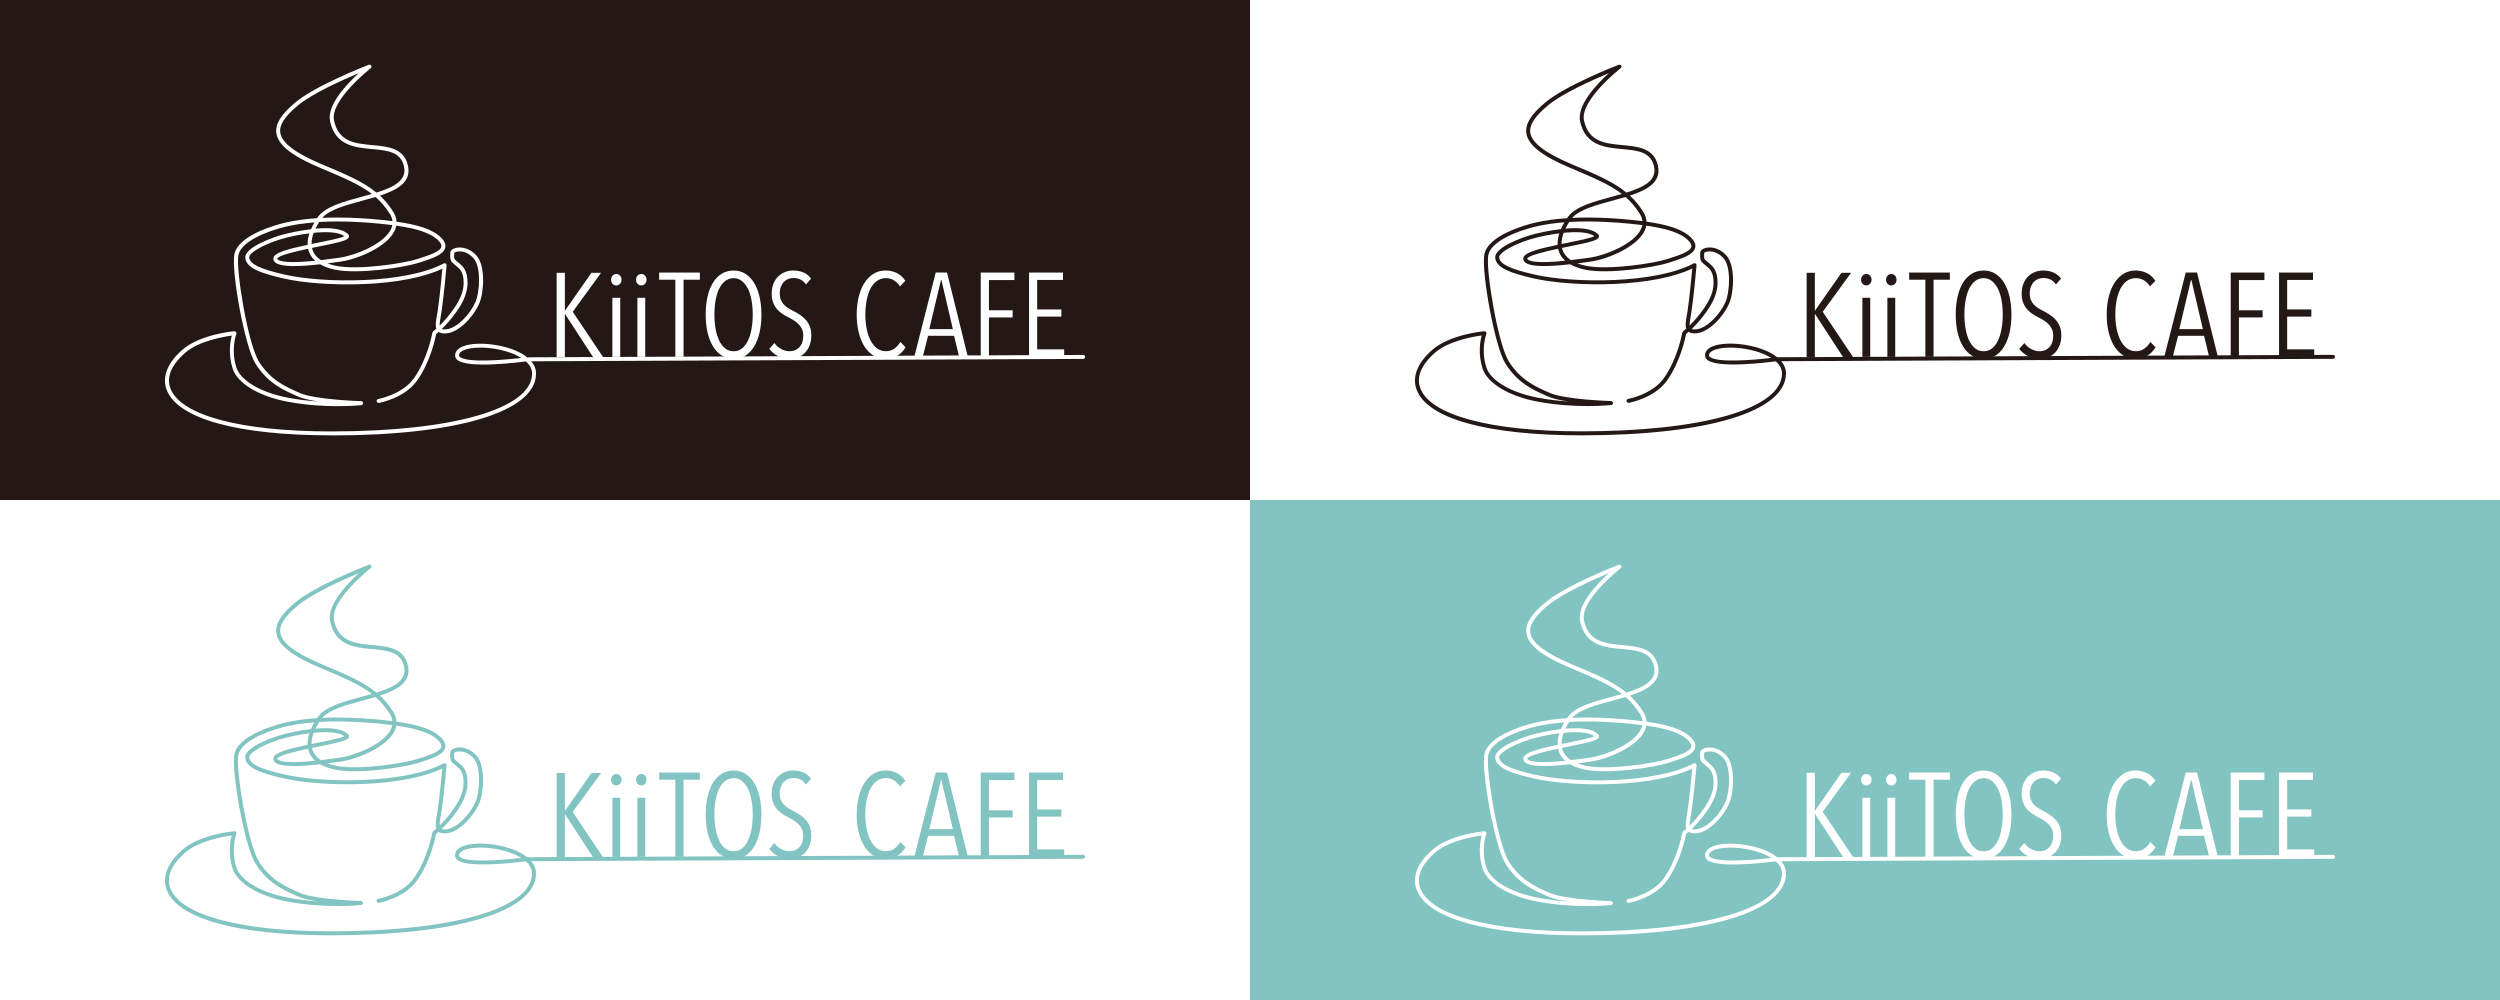
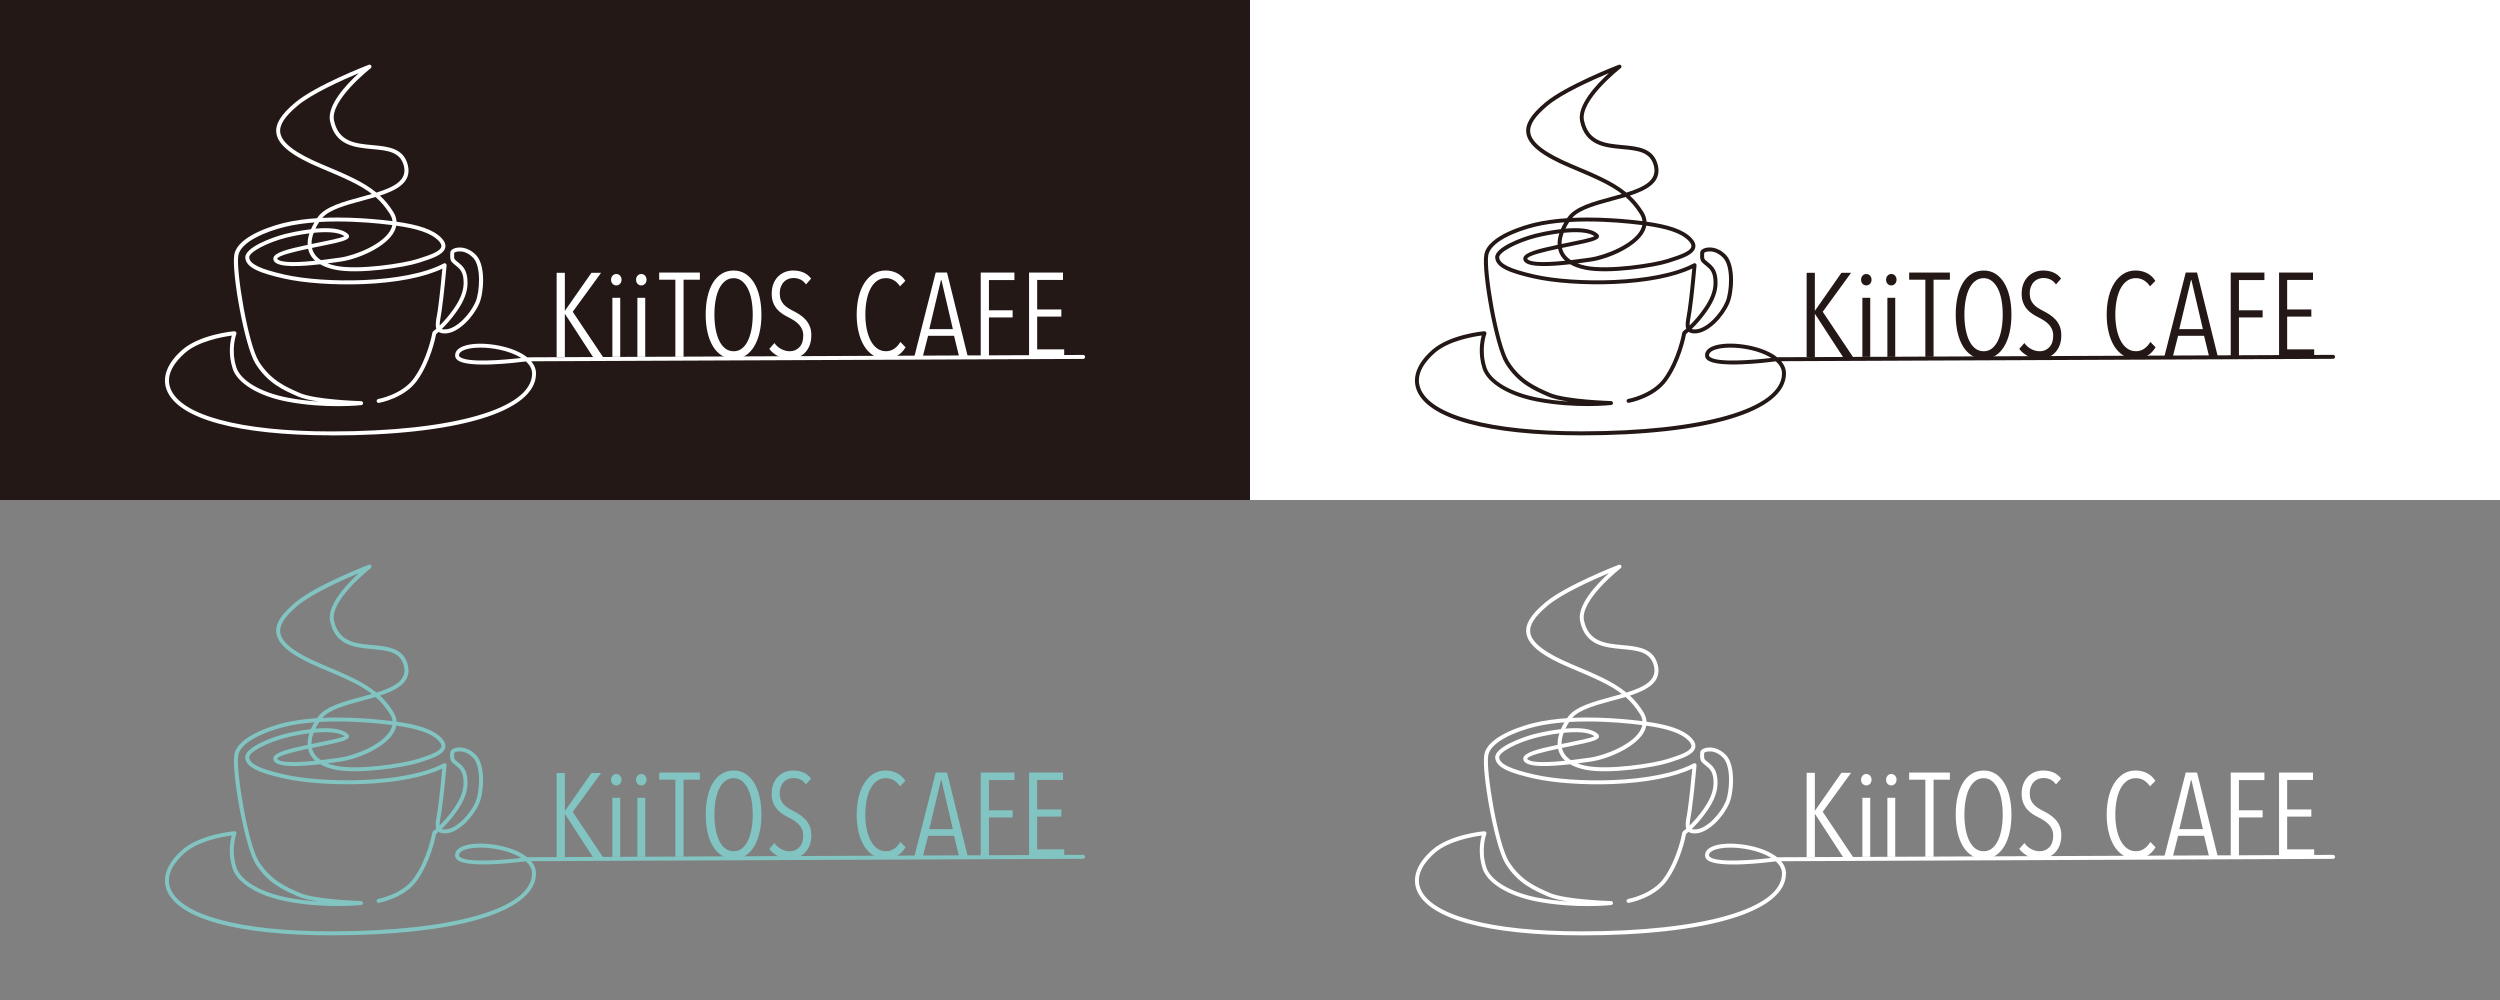
<svg xmlns="http://www.w3.org/2000/svg" id="_レイヤー_1" data-name="レイヤー 1" viewBox="0 0 1200 480">
  <rect x="0" y="0" width="1200" height="480" fill="#808080" stroke="none" />
  <defs>
    <style>
      .cls-1 {
        fill: #fff;
      }

      .cls-1, .cls-2, .cls-3 {
        stroke-width: 0px;
      }

      .cls-2 {
        fill: #231815;
      }

      .cls-3 {
        fill: #81c4c1;
      }
    </style>
  </defs>
  <rect class="cls-1" x="600" width="600" height="240" />
  <rect class="cls-2" width="600" height="240" />
  <g>
    <path class="cls-1" d="M158.94,208.96c-44.98,0-73.77-7.99-78.97-21.92-2.29-6.12.42-12.94,7.61-19.18,8.44-7.33,24.18-8.82,24.84-8.87.31-.03.7.13.89.4.2.27.24.66.12.97-.02.07-2.78,7.33.02,16.01,2.04,6.31,11.64,11.98,24.47,14.47,5.21,1.01,10.3,1.58,14.91,1.89-3.85-.58-7.38-1.35-9.69-2.36-7.18-3.14-14.6-6.39-20.54-15.85-5.19-8.28-11.58-44.09-10.13-52.29,1.67-9.44,20.36-14.39,24.1-15.28,4.91-1.18,10.26-1.86,15.62-2.21.18-.26.37-.52.56-.78,3.58-4.84,12.26-7.18,20.65-9.45,1.73-.47,3.44-.93,5.1-1.41-5.91-4.56-13.55-7.78-24.28-12.3l-.59-.25c-13.45-5.66-20.11-10.91-20.96-16.53-.67-4.42,2.11-8.98,9.01-14.78,9.79-8.24,34.27-17.74,35.31-18.14.45-.17.97,0,1.2.42.23.41.1.96-.27,1.25-.19.15-19.69,15.46-17.59,25.1,2.24,10.29,10.16,11.02,18.55,11.8,7.35.68,14.95,1.38,16.9,9.7,1.86,7.91-4.84,11.74-13.41,14.54,2.37,2.19,4.46,4.7,6.36,7.72.99,1.58,1.53,3.18,1.61,4.79,10.08,1.42,17.6,3.6,21.69,7.96,1.48,1.58,2.04,3.12,1.66,4.59-.87,3.36-6.41,5.14-11.3,6.71l-1.47.48c-6.49,2.14-28.97,5.67-40.17,3.27-2.81-.6-5.18-1.46-7.09-2.57-10.03,1.14-19.43,1.5-21.84-1.15-.78-.85-.67-1.67-.53-2.09.8-2.43,6.67-4.06,16.39-6.09-.08-1.73.2-3.59.82-5.52-4.1.52-8.08,1.32-10.97,2.05-9.22,2.3-18.09,7.02-17.91,9.52.22,3.14,5.13,5.52,16.94,8.22,18.96,4.33,58.16,4.41,76.42-5.33.31-.17.68-.15.97.05.29.19.45.53.42.88-.01.15-1.3,14.6-2.4,21.95-.12.83-.26,1.62-.39,2.38-.31,1.77-.59,3.38-.52,4.52,1.88-1.85,4.4-4.6,6.87-8.19,3.11-4.51,4.57-8.37,4.62-12.13.06-5.37-1.8-6.87-3.77-8.46-.61-.5-1.25-1.01-1.84-1.63-.94-1-.87-2.54-.82-3.78.01-.28.02-.54.02-.77-.02-.79.63-1.52,1.77-1.99,2.03-.84,6.56-1.1,10.67,3.22,4.61,4.85,3.73,17.87,1.5,23.08-2.81,6.56-9.82,13.92-15.79,14.42-1.63.14-2.87-.09-3.72-.7-.56.49-.98.83-1.22,1.03-.39,2.04-2.77,13.44-9.16,22.36-6.02,8.41-17.79,10.59-18.28,10.68-.52.09-1.01-.25-1.1-.77-.09-.52.25-1.01.77-1.1.11-.02,11.5-2.14,17.07-9.91,6.64-9.27,8.86-21.75,8.89-21.88.04-.24.25-.58.45-.72.01,0,.56-.42,1.45-1.22-.56-1.57-.18-3.75.28-6.37.13-.74.27-1.52.39-2.33.87-5.8,1.86-16.08,2.23-20.13-8.7,4.15-22.01,6.76-37.79,7.4-13.95.57-28.66-.46-38.39-2.68-11.12-2.54-18.08-5.09-18.41-9.94-.35-4.95,12.89-9.88,19.35-11.5,1.13-.28,6.32-1.53,12.18-2.21.46-1.07,1.02-2.16,1.67-3.26-4.78.37-9.51,1.01-13.88,2.06-9.75,2.34-21.53,7.35-22.66,13.76-1.24,7.02,4.61,42.56,9.87,50.95,5.62,8.97,12.77,12.09,19.69,15.12,7.39,3.23,29.15,3.89,29.37,3.9.5.01.93.42.95.92.02.5-.38.94-.88.99-.16.02-17.18,1.88-35.79-1.73-13.5-2.61-23.68-8.8-25.92-15.75-2.3-7.12-1.16-13.24-.43-15.9-4,.53-15.81,2.54-22.39,8.25-4.63,4.02-9.62,10.25-7.08,17.07,4.84,12.95,33.69,20.68,77.19,20.68,58.34,0,96.19-10.86,96.42-27.66.03-2.46-1.3-4.43-2.96-5.94-4.75.62-28.17,3.43-32.95-.74-.68-.59-1.04-1.33-1.04-2.14,0-1.06.44-2.58,2.53-3.77,6.06-3.46,21.32-1.89,29.71,3.05.87.51,1.66,1.06,2.36,1.63l266.85-1.15h0c.52,0,.95.42.95.95,0,.53-.42.95-.95.96l-264.91,1.14c1.54,1.84,2.33,3.88,2.3,6.05-.25,18.22-37.92,29.54-98.32,29.54ZM230.58,166.85c-3.67,0-6.82.54-8.69,1.6-1.57.9-1.57,1.82-1.57,2.12,0,.17.04.41.38.71,3.35,2.93,20.59,1.58,29.5.53-.17-.11-.35-.22-.52-.32-5.27-3.11-12.91-4.64-19.1-4.64ZM212.01,157.93c.48.18,1.18.24,2.09.16,5.21-.43,11.66-7.34,14.19-13.27,1.95-4.56,2.83-16.85-1.13-21.02-2.84-2.99-5.64-3.23-7.07-3.11-1.2.1-1.88.49-2.08.68,0,.22,0,.47-.02.74-.04.83-.09,1.98.31,2.4.49.53,1.05.98,1.64,1.45,2.13,1.72,4.55,3.67,4.48,9.97-.05,4.16-1.62,8.35-4.95,13.19-2.73,3.96-5.47,6.92-7.45,8.82ZM157.17,126.42c1.18.45,2.5.83,3.95,1.14,10.71,2.29,33.02-1.19,39.18-3.22l1.48-.48c3.98-1.28,9.44-3.03,10.04-5.37.21-.79-.2-1.74-1.2-2.81-3.72-3.97-10.82-6.01-20.42-7.36-.14.81-.4,1.62-.78,2.43-3.54,7.65-17.47,13.6-25.74,14.78l-.82.12c-1.86.27-3.77.53-5.69.78ZM147.89,119.41c-6.55,1.39-14.67,3.34-14.83,4.8,0,.01.03.09.13.2,1.05,1.15,5.22,2.06,18.09.75-1.36-1.21-2.35-2.63-2.96-4.25-.18-.48-.33-.99-.44-1.51ZM149.75,119.02c.09.42.21.83.36,1.22.7,1.84,2.01,3.38,3.94,4.62,2.54-.29,5.38-.66,8.54-1.12l.82-.12c6.9-.99,20.91-6.4,24.28-13.69.29-.63.5-1.26.62-1.89-1.93-.25-3.96-.47-6.08-.68-6.9-.69-17.92-1.45-28.99-.81-.71,1.08-1.32,2.14-1.83,3.19,6.25-.54,12.77-.23,15.68,2.68.39.39.53.89.38,1.37-.48,1.6-4.2,2.48-14.71,4.6-.89.18-1.91.38-3.01.61ZM150.56,111.75c-.7,1.9-1.05,3.71-1.02,5.37.92-.19,1.87-.38,2.84-.58,5.03-1.01,11.16-2.25,12.92-3.14-2.71-2.1-8.67-2.25-14.74-1.65ZM162.01,104.42c7.97,0,15.31.55,20.41,1.06,2.07.21,4.06.43,5.97.67-.12-1.17-.55-2.34-1.29-3.52-2.02-3.21-4.26-5.82-6.83-8.08-2.08.63-4.24,1.21-6.38,1.79-7.76,2.1-15.78,4.26-19.21,8.24,2.47-.12,4.93-.16,7.34-.16ZM172.27,35.07c-7.94,3.34-22.57,9.9-29.37,15.62-6.34,5.33-8.92,9.35-8.36,13.04.73,4.83,7.21,9.75,19.81,15.06l.59.25c11.19,4.71,19.39,8.16,25.73,13.4,8.43-2.61,14.82-5.88,13.23-12.64-1.64-6.99-7.94-7.57-15.23-8.24-8.3-.76-17.7-1.63-20.23-13.29-1.67-7.69,7.86-17.77,13.81-23.2Z" />
    <g>
      <path class="cls-1" d="M284.68,171.42l-13.49-20.74h-.06v20.74h-3.94v-40.46h3.94v18.17h.06l12.69-18.17h4.63l-13.6,18.69,14.57,21.77h-4.8Z" />
      <path class="cls-1" d="M298.34,134.26c0,.8-.25,1.46-.74,1.97s-1.09.77-1.77.77c-.72,0-1.32-.26-1.8-.77-.48-.51-.71-1.17-.71-1.97s.24-1.41.71-1.94c.48-.53,1.08-.8,1.8-.8s1.32.27,1.8.8c.48.53.72,1.18.72,1.94ZM293.94,171.29v-28.34h3.77v28.34h-3.77Z" />
      <path class="cls-1" d="M310.34,134.26c0,.8-.25,1.46-.74,1.97-.5.51-1.09.77-1.77.77-.73,0-1.32-.26-1.8-.77-.48-.51-.72-1.17-.72-1.97s.24-1.41.72-1.94c.48-.53,1.07-.8,1.8-.8s1.32.27,1.8.8c.48.53.71,1.18.71,1.94ZM305.94,171.29v-28.34h3.77v28.34h-3.77Z" />
      <path class="cls-1" d="M328.11,134.26v37.03h-3.94v-37.03h-7.77v-3.43h19.54v3.43h-7.83Z" />
      <path class="cls-1" d="M365.49,151c0,3.16-.31,6.05-.92,8.66-.61,2.61-1.48,4.85-2.63,6.72-1.14,1.87-2.53,3.31-4.17,4.34s-3.5,1.54-5.6,1.54-3.97-.51-5.63-1.54-3.07-2.48-4.23-4.34c-1.16-1.87-2.05-4.1-2.66-6.72-.61-2.61-.92-5.49-.92-8.66s.3-5.99.89-8.6,1.46-4.84,2.6-6.69c1.14-1.85,2.54-3.29,4.2-4.31s3.57-1.54,5.74-1.54,3.96.51,5.6,1.54,3.03,2.47,4.17,4.31c1.14,1.85,2.02,4.08,2.63,6.69s.92,5.48.92,8.6ZM361.31,151c0-2.44-.19-4.72-.57-6.86-.38-2.13-.96-3.98-1.74-5.54-.78-1.56-1.74-2.8-2.89-3.71-1.14-.91-2.46-1.37-3.94-1.37-1.56,0-2.93.46-4.09,1.37-1.16.91-2.12,2.15-2.89,3.71-.76,1.56-1.33,3.41-1.71,5.54-.38,2.13-.57,4.42-.57,6.86s.19,4.72.57,6.86.95,4,1.71,5.6c.76,1.6,1.72,2.86,2.89,3.77,1.16.91,2.52,1.37,4.09,1.37s2.86-.46,4-1.37c1.14-.91,2.1-2.17,2.86-3.77.76-1.6,1.33-3.47,1.71-5.6.38-2.13.57-4.42.57-6.86Z" />
      <path class="cls-1" d="M389.43,160.95c0,1.79-.27,3.38-.8,4.77-.53,1.39-1.27,2.57-2.2,3.54s-2.03,1.71-3.28,2.23c-1.26.51-2.59.77-4,.77-2.06,0-3.95-.44-5.68-1.31-1.73-.88-3.14-2.04-4.2-3.49l2.46-2.8c.88,1.26,1.98,2.23,3.31,2.91s2.69,1.03,4.06,1.03c1.83,0,3.36-.65,4.6-1.94,1.24-1.29,1.86-3.14,1.86-5.54,0-1.14-.19-2.15-.57-3.03s-.9-1.66-1.54-2.34c-.65-.69-1.38-1.29-2.2-1.83-.82-.53-1.69-1.03-2.6-1.49-1.11-.53-2.15-1.13-3.14-1.8-.99-.67-1.86-1.44-2.6-2.31-.74-.88-1.34-1.91-1.8-3.11s-.69-2.6-.69-4.2c0-1.87.29-3.49.86-4.89.57-1.39,1.34-2.55,2.31-3.49.97-.93,2.07-1.63,3.29-2.09,1.22-.46,2.5-.69,3.83-.69,1.83,0,3.48.31,4.94.94,1.47.63,2.69,1.61,3.68,2.94l-2.46,2.8c-.76-1.1-1.66-1.89-2.69-2.37-1.03-.48-2.15-.71-3.37-.71-.8,0-1.59.14-2.37.43-.78.29-1.48.73-2.09,1.34-.61.61-1.11,1.39-1.49,2.34-.38.95-.57,2.08-.57,3.37,0,1.14.17,2.13.51,2.97.34.84.81,1.58,1.4,2.23.59.65,1.28,1.22,2.06,1.71.78.5,1.59.95,2.43,1.37,1.07.53,2.12,1.14,3.17,1.83,1.05.69,1.99,1.49,2.83,2.4.84.91,1.5,1.98,2,3.2.5,1.22.74,2.65.74,4.29Z" />
      <path class="cls-1" d="M430.63,170.83c-1.64.95-3.49,1.43-5.54,1.43-2.21,0-4.17-.54-5.89-1.63-1.71-1.09-3.16-2.57-4.34-4.46s-2.09-4.12-2.71-6.72c-.63-2.59-.94-5.39-.94-8.4s.31-5.87.94-8.46c.63-2.59,1.54-4.83,2.74-6.72,1.2-1.89,2.66-3.36,4.37-4.43,1.71-1.07,3.66-1.6,5.83-1.6,1.9,0,3.69.4,5.34,1.2,1.66.8,3.04,2.06,4.14,3.77l-2.57,2.63c-.88-1.33-1.9-2.32-3.06-2.97-1.16-.65-2.39-.97-3.68-.97-1.68,0-3.14.46-4.37,1.37-1.24.91-2.27,2.17-3.09,3.77-.82,1.6-1.43,3.47-1.83,5.6-.4,2.13-.6,4.4-.6,6.8s.21,4.66.63,6.77c.42,2.11,1.04,3.97,1.86,5.57.82,1.6,1.85,2.87,3.09,3.8,1.24.93,2.69,1.4,4.37,1.4,1.45,0,2.76-.41,3.94-1.23,1.18-.82,2.15-1.89,2.91-3.23l2.52,2.57c-1.07,1.79-2.42,3.16-4.06,4.11Z" />
      <path class="cls-1" d="M460.4,171.29l-2.46-10.12h-12.46l-2.57,10.12h-4.06l10.29-40.46h5.43l10,40.46h-4.17ZM451.89,134.43h-.23l-5.6,23.54h11.32l-5.49-23.54Z" />
      <path class="cls-1" d="M474.69,134.43v14.51h11.37v3.43h-11.37v18.92h-3.94v-40.46h16.17v3.6h-12.23Z" />
      <path class="cls-1" d="M493.95,171.29v-40.46h16.29v3.54h-12.4v14.17h11.6v3.43h-11.6v15.72h12.97v3.6h-16.86Z" />
    </g>
  </g>
  <g>
    <path class="cls-2" d="M758.94,208.96c-44.98,0-73.77-7.99-78.97-21.92-2.29-6.12.42-12.94,7.61-19.18,8.44-7.33,24.18-8.82,24.84-8.87.33-.04.7.13.89.4.2.27.24.66.12.97-.03.07-2.78,7.33.02,16.01,2.04,6.31,11.64,11.98,24.47,14.47,5.21,1.01,10.3,1.58,14.91,1.89-3.84-.58-7.38-1.35-9.69-2.36-7.18-3.14-14.61-6.39-20.54-15.85-5.19-8.28-11.58-44.09-10.13-52.29,1.67-9.44,20.36-14.39,24.09-15.28,4.91-1.18,10.26-1.86,15.62-2.21.18-.26.37-.52.56-.78,3.58-4.84,12.26-7.18,20.65-9.45,1.73-.47,3.44-.93,5.1-1.41-5.91-4.56-13.56-7.78-24.28-12.3l-.59-.25c-13.45-5.66-20.11-10.91-20.96-16.53-.67-4.42,2.11-8.98,9.01-14.78,9.79-8.24,34.27-17.74,35.31-18.14.44-.17.98,0,1.21.42.23.41.1.96-.28,1.24-.19.15-19.69,15.46-17.59,25.1,2.24,10.29,10.16,11.02,18.55,11.8,7.35.68,14.95,1.38,16.9,9.7,1.86,7.91-4.84,11.74-13.41,14.54,2.36,2.19,4.46,4.7,6.36,7.72.99,1.58,1.53,3.18,1.61,4.79,10.08,1.42,17.6,3.6,21.69,7.96,1.48,1.58,2.04,3.12,1.66,4.59-.87,3.36-6.41,5.14-11.31,6.71l-1.47.48c-6.49,2.13-28.96,5.67-40.17,3.27-2.81-.6-5.17-1.46-7.09-2.57-10.03,1.14-19.44,1.5-21.84-1.15-.78-.85-.67-1.67-.53-2.09.8-2.43,6.67-4.06,16.39-6.09-.08-1.73.2-3.59.82-5.52-4.1.52-8.08,1.32-10.97,2.05-9.22,2.3-18.09,7.02-17.91,9.52.22,3.14,5.13,5.52,16.94,8.22,18.96,4.33,58.16,4.41,76.41-5.33.31-.17.68-.15.97.05.29.19.45.53.42.88-.01.15-1.3,14.6-2.4,21.95-.12.83-.26,1.62-.39,2.38-.31,1.77-.59,3.37-.52,4.51,1.88-1.85,4.4-4.6,6.87-8.19,3.11-4.51,4.57-8.37,4.61-12.13.06-5.37-1.8-6.87-3.77-8.46-.62-.5-1.25-1.01-1.84-1.63-.94-1-.87-2.54-.82-3.78.01-.28.02-.54.02-.77-.02-.79.63-1.52,1.77-1.99,2.03-.84,6.56-1.1,10.67,3.22,4.61,4.85,3.73,17.87,1.5,23.08-2.81,6.56-9.82,13.92-15.79,14.42-1.65.14-2.87-.09-3.72-.71-.56.49-.98.83-1.22,1.03-.37,1.98-2.76,13.42-9.16,22.36-6.02,8.41-17.79,10.59-18.28,10.68-.52.1-1.01-.25-1.1-.77-.09-.52.25-1.01.77-1.1.11-.02,11.5-2.14,17.07-9.91,6.64-9.27,8.86-21.75,8.89-21.88.04-.24.24-.57.44-.72.02-.01.56-.43,1.46-1.23-.56-1.57-.18-3.75.27-6.37.13-.74.27-1.52.39-2.34.87-5.8,1.86-16.08,2.23-20.13-8.7,4.15-22.01,6.76-37.79,7.4-13.95.57-28.66-.46-38.39-2.68-11.12-2.54-18.07-5.09-18.41-9.94-.35-4.95,12.89-9.88,19.35-11.5,1.13-.28,6.32-1.53,12.18-2.21.46-1.07,1.02-2.16,1.67-3.26-4.78.37-9.51,1.01-13.88,2.06-9.75,2.34-21.53,7.35-22.66,13.76-1.24,7.02,4.61,42.56,9.87,50.95,5.62,8.97,12.78,12.1,19.69,15.12,7.39,3.23,29.15,3.89,29.37,3.9.5.01.93.42.95.92.02.5-.38.94-.88.99-.16.02-17.18,1.88-35.79-1.73-13.5-2.61-23.67-8.8-25.92-15.75-2.3-7.12-1.16-13.24-.43-15.9-4,.53-15.81,2.54-22.39,8.25-4.63,4.02-9.62,10.25-7.08,17.07,4.84,12.95,33.69,20.69,77.19,20.69,58.34,0,96.19-10.86,96.42-27.66.03-2.46-1.3-4.43-2.96-5.94-4.75.62-28.17,3.43-32.95-.74-.68-.59-1.03-1.33-1.03-2.14,0-1.06.44-2.58,2.53-3.77,6.05-3.46,21.32-1.89,29.71,3.05.87.51,1.66,1.06,2.36,1.63l266.85-1.15h0c.52,0,.95.42.95.95,0,.53-.42.95-.95.96l-264.9,1.14c1.54,1.84,2.33,3.88,2.3,6.05-.25,18.22-37.92,29.54-98.33,29.54ZM830.58,166.85c-3.67,0-6.82.54-8.69,1.6-1.57.9-1.57,1.82-1.57,2.12,0,.17.04.41.38.71,3.35,2.93,20.6,1.58,29.5.53-.17-.11-.35-.22-.52-.32-5.27-3.11-12.91-4.64-19.1-4.64ZM812.01,157.93c.48.18,1.18.24,2.09.16,5.21-.43,11.66-7.34,14.19-13.27,1.95-4.56,2.83-16.85-1.13-21.02-2.84-2.99-5.64-3.23-7.07-3.11-1.2.1-1.88.49-2.08.68,0,.22-.01.47-.02.74-.04.83-.09,1.98.31,2.4.49.53,1.05.98,1.64,1.45,2.13,1.72,4.55,3.67,4.48,9.97-.05,4.16-1.62,8.35-4.95,13.19-2.73,3.96-5.47,6.92-7.46,8.82ZM757.18,126.42c1.18.45,2.5.83,3.95,1.14,10.72,2.29,33.02-1.19,39.18-3.22l1.48-.48c3.98-1.28,9.44-3.03,10.04-5.37.21-.79-.2-1.74-1.2-2.81-3.72-3.97-10.83-6.01-20.42-7.36-.14.81-.4,1.62-.78,2.43-3.54,7.65-17.47,13.6-25.74,14.78l-.81.12c-1.86.27-3.78.53-5.69.78ZM747.89,119.41c-6.55,1.39-14.67,3.34-14.83,4.8,0,.01.03.09.13.2,1.05,1.15,5.21,2.06,18.09.75-1.36-1.21-2.35-2.63-2.96-4.25-.18-.48-.33-.99-.44-1.51ZM749.75,119.02c.09.42.21.83.36,1.22.7,1.84,2.01,3.38,3.94,4.62,2.54-.29,5.38-.66,8.54-1.12l.82-.12c6.9-.99,20.91-6.4,24.28-13.69.29-.63.5-1.26.62-1.89-1.93-.25-3.96-.47-6.08-.68-6.9-.69-17.92-1.45-28.99-.81-.71,1.08-1.32,2.14-1.83,3.19,6.25-.54,12.76-.23,15.67,2.68.39.39.53.89.38,1.37-.48,1.6-4.2,2.48-14.7,4.6-.89.18-1.91.38-3.01.61ZM750.56,111.75c-.7,1.9-1.05,3.71-1.02,5.37.92-.19,1.87-.38,2.84-.58,5.03-1.01,11.16-2.25,12.92-3.14-2.72-2.1-8.68-2.25-14.74-1.65ZM762.01,104.42c7.97,0,15.31.55,20.41,1.06,2.07.21,4.06.43,5.97.67-.12-1.17-.55-2.34-1.29-3.52-2.02-3.21-4.26-5.82-6.83-8.08-2.08.63-4.24,1.21-6.38,1.79-7.76,2.1-15.78,4.26-19.22,8.24,2.47-.12,4.93-.16,7.34-.16ZM772.27,35.07c-7.94,3.34-22.57,9.9-29.37,15.62-6.34,5.33-8.91,9.35-8.35,13.04.73,4.83,7.21,9.75,19.81,15.06l.59.25c11.19,4.71,19.39,8.16,25.73,13.4,8.43-2.61,14.82-5.88,13.23-12.64-1.64-6.99-7.94-7.57-15.22-8.24-8.3-.76-17.7-1.63-20.23-13.29-1.67-7.69,7.87-17.78,13.81-23.2Z" />
    <g>
      <path class="cls-2" d="M884.68,171.42l-13.49-20.74h-.06v20.74h-3.94v-40.46h3.94v18.17h.06l12.69-18.17h4.63l-13.6,18.69,14.57,21.77h-4.8Z" />
      <path class="cls-2" d="M898.34,134.26c0,.8-.25,1.46-.74,1.97-.5.51-1.09.77-1.77.77-.72,0-1.32-.26-1.8-.77-.48-.51-.71-1.17-.71-1.97s.24-1.41.71-1.94c.48-.53,1.08-.8,1.8-.8s1.32.27,1.8.8c.48.53.71,1.18.71,1.94ZM893.94,171.29v-28.34h3.77v28.34h-3.77Z" />
      <path class="cls-2" d="M910.34,134.26c0,.8-.25,1.46-.74,1.97-.5.51-1.09.77-1.77.77-.72,0-1.32-.26-1.8-.77-.48-.51-.71-1.17-.71-1.97s.24-1.41.71-1.94c.48-.53,1.08-.8,1.8-.8s1.32.27,1.8.8c.48.53.71,1.18.71,1.94ZM905.94,171.29v-28.34h3.77v28.34h-3.77Z" />
      <path class="cls-2" d="M928.11,134.26v37.03h-3.94v-37.03h-7.77v-3.43h19.54v3.43h-7.83Z" />
      <path class="cls-2" d="M965.49,151c0,3.16-.31,6.05-.91,8.66-.61,2.61-1.49,4.85-2.63,6.72-1.14,1.87-2.53,3.31-4.17,4.34-1.64,1.03-3.51,1.54-5.6,1.54s-3.97-.51-5.63-1.54-3.07-2.48-4.23-4.34c-1.16-1.87-2.05-4.1-2.66-6.72-.61-2.61-.91-5.49-.91-8.66s.29-5.99.89-8.6c.59-2.61,1.46-4.84,2.6-6.69,1.14-1.85,2.54-3.29,4.2-4.31,1.66-1.03,3.57-1.54,5.74-1.54s3.96.51,5.6,1.54c1.64,1.03,3.03,2.47,4.17,4.31,1.14,1.85,2.02,4.08,2.63,6.69.61,2.61.91,5.48.91,8.6ZM961.31,151c0-2.44-.19-4.72-.57-6.86-.38-2.13-.96-3.98-1.74-5.54-.78-1.56-1.74-2.8-2.89-3.71-1.14-.91-2.46-1.37-3.94-1.37-1.56,0-2.92.46-4.09,1.37-1.16.91-2.12,2.15-2.89,3.71-.76,1.56-1.33,3.41-1.71,5.54-.38,2.13-.57,4.42-.57,6.86s.19,4.72.57,6.86c.38,2.13.95,4,1.71,5.6.76,1.6,1.72,2.86,2.89,3.77,1.16.91,2.52,1.37,4.09,1.37s2.86-.46,4-1.37c1.14-.91,2.1-2.17,2.86-3.77.76-1.6,1.33-3.47,1.71-5.6.38-2.13.57-4.42.57-6.86Z" />
      <path class="cls-2" d="M989.43,160.95c0,1.79-.27,3.38-.8,4.77-.53,1.39-1.27,2.57-2.2,3.54s-2.03,1.71-3.29,2.23c-1.26.51-2.59.77-4,.77-2.06,0-3.95-.44-5.69-1.31-1.73-.88-3.13-2.04-4.2-3.49l2.46-2.8c.88,1.26,1.98,2.23,3.31,2.91,1.33.69,2.69,1.03,4.06,1.03,1.83,0,3.36-.65,4.6-1.94,1.24-1.29,1.86-3.14,1.86-5.54,0-1.14-.19-2.15-.57-3.03-.38-.88-.9-1.66-1.54-2.34-.65-.69-1.38-1.29-2.2-1.83-.82-.53-1.69-1.03-2.6-1.49-1.1-.53-2.15-1.13-3.14-1.8-.99-.67-1.86-1.44-2.6-2.31-.74-.88-1.34-1.91-1.8-3.11-.46-1.2-.69-2.6-.69-4.2,0-1.87.29-3.49.86-4.89.57-1.39,1.34-2.55,2.31-3.49.97-.93,2.07-1.63,3.29-2.09,1.22-.46,2.49-.69,3.83-.69,1.83,0,3.48.31,4.94.94,1.47.63,2.69,1.61,3.69,2.94l-2.46,2.8c-.76-1.1-1.66-1.89-2.69-2.37-1.03-.48-2.15-.71-3.37-.71-.8,0-1.59.14-2.37.43-.78.29-1.48.73-2.09,1.34-.61.61-1.11,1.39-1.49,2.34-.38.95-.57,2.08-.57,3.37,0,1.14.17,2.13.51,2.97.34.84.81,1.58,1.4,2.23.59.65,1.28,1.22,2.06,1.71.78.5,1.59.95,2.43,1.37,1.07.53,2.12,1.14,3.17,1.83s1.99,1.49,2.83,2.4c.84.91,1.5,1.98,2,3.2.49,1.22.74,2.65.74,4.29Z" />
      <path class="cls-2" d="M1030.63,170.83c-1.64.95-3.49,1.43-5.54,1.43-2.21,0-4.17-.54-5.89-1.63-1.71-1.09-3.16-2.57-4.34-4.46-1.18-1.89-2.09-4.12-2.71-6.72-.63-2.59-.94-5.39-.94-8.4s.31-5.87.94-8.46c.63-2.59,1.54-4.83,2.74-6.72s2.66-3.36,4.37-4.43c1.71-1.07,3.66-1.6,5.83-1.6,1.9,0,3.69.4,5.34,1.2,1.66.8,3.04,2.06,4.14,3.77l-2.57,2.63c-.88-1.33-1.9-2.32-3.06-2.97-1.16-.65-2.39-.97-3.69-.97-1.68,0-3.13.46-4.37,1.37-1.24.91-2.27,2.17-3.09,3.77-.82,1.6-1.43,3.47-1.83,5.6-.4,2.13-.6,4.4-.6,6.8s.21,4.66.63,6.77c.42,2.11,1.04,3.97,1.86,5.57.82,1.6,1.85,2.87,3.09,3.8,1.24.93,2.69,1.4,4.37,1.4,1.45,0,2.76-.41,3.94-1.23,1.18-.82,2.15-1.89,2.91-3.23l2.51,2.57c-1.07,1.79-2.42,3.16-4.06,4.11Z" />
      <path class="cls-2" d="M1060.41,171.29l-2.46-10.12h-12.46l-2.57,10.12h-4.06l10.29-40.46h5.43l10,40.46h-4.17ZM1051.89,134.43h-.23l-5.6,23.54h11.32l-5.49-23.54Z" />
      <path class="cls-2" d="M1074.69,134.43v14.51h11.37v3.43h-11.37v18.92h-3.94v-40.46h16.17v3.6h-12.23Z" />
      <path class="cls-2" d="M1093.95,171.29v-40.46h16.29v3.54h-12.4v14.17h11.6v3.43h-11.6v15.72h12.97v3.6h-16.86Z" />
    </g>
  </g>
-   <rect class="cls-3" x="600" y="240" width="600" height="240" />
-   <rect class="cls-1" y="240" width="600" height="240" />
  <g>
    <path class="cls-1" d="M758.94,448.96c-44.98,0-73.77-7.99-78.97-21.92-2.29-6.12.42-12.94,7.61-19.18,8.44-7.33,24.18-8.82,24.84-8.87.33-.04.7.13.89.4.2.27.24.66.12.97-.03.07-2.78,7.33.02,16.01,2.04,6.31,11.64,11.98,24.47,14.47,5.21,1.01,10.3,1.58,14.91,1.89-3.84-.58-7.38-1.35-9.69-2.36-7.18-3.14-14.61-6.39-20.54-15.85-5.19-8.28-11.58-44.09-10.13-52.29,1.67-9.44,20.36-14.39,24.09-15.28,4.91-1.18,10.26-1.86,15.62-2.21.18-.26.37-.52.56-.78,3.58-4.84,12.26-7.18,20.65-9.45,1.73-.47,3.44-.93,5.1-1.41-5.91-4.56-13.56-7.78-24.28-12.3l-.59-.25c-13.45-5.66-20.11-10.91-20.96-16.53-.67-4.42,2.11-8.98,9.01-14.78,9.79-8.24,34.27-17.74,35.31-18.14.44-.17.98,0,1.21.42.23.41.1.96-.28,1.24-.19.15-19.69,15.46-17.59,25.1,2.24,10.29,10.16,11.02,18.55,11.8,7.35.68,14.95,1.38,16.9,9.7,1.86,7.91-4.84,11.74-13.41,14.54,2.36,2.19,4.46,4.7,6.36,7.72.99,1.58,1.53,3.18,1.61,4.79,10.08,1.42,17.6,3.6,21.69,7.96,1.48,1.58,2.04,3.12,1.66,4.59-.87,3.36-6.41,5.14-11.31,6.71l-1.47.48c-6.49,2.13-28.96,5.67-40.17,3.27-2.81-.6-5.17-1.46-7.09-2.57-10.03,1.14-19.44,1.5-21.84-1.15-.78-.85-.67-1.67-.53-2.09.8-2.43,6.67-4.06,16.39-6.09-.08-1.73.2-3.59.82-5.52-4.1.52-8.08,1.32-10.97,2.05-9.22,2.3-18.09,7.02-17.91,9.52.22,3.14,5.13,5.52,16.94,8.22,18.96,4.33,58.16,4.41,76.41-5.33.31-.17.68-.15.97.05.29.19.45.53.42.88-.01.15-1.3,14.6-2.4,21.95-.12.83-.26,1.62-.39,2.38-.31,1.77-.59,3.37-.52,4.52,1.88-1.85,4.4-4.6,6.87-8.19,3.11-4.51,4.57-8.37,4.61-12.13.06-5.37-1.8-6.87-3.77-8.46-.62-.5-1.25-1.01-1.84-1.63-.94-1-.87-2.54-.82-3.78.01-.28.02-.54.02-.77-.02-.79.63-1.52,1.77-1.99,2.03-.84,6.56-1.1,10.67,3.22,4.61,4.85,3.73,17.87,1.5,23.08-2.81,6.56-9.82,13.92-15.79,14.42-1.65.14-2.87-.09-3.72-.71-.56.49-.98.83-1.22,1.03-.37,1.98-2.76,13.42-9.16,22.36-6.02,8.41-17.79,10.59-18.28,10.68-.52.1-1.01-.25-1.1-.77-.09-.52.25-1.01.77-1.1.11-.02,11.5-2.14,17.07-9.91,6.64-9.27,8.86-21.75,8.89-21.88.04-.24.24-.57.44-.72.02-.01.56-.43,1.46-1.23-.56-1.57-.18-3.75.27-6.37.13-.74.27-1.52.39-2.34.87-5.8,1.86-16.08,2.23-20.13-8.7,4.15-22.01,6.76-37.79,7.4-13.95.57-28.66-.46-38.39-2.68-11.12-2.54-18.07-5.09-18.41-9.94-.35-4.95,12.89-9.88,19.35-11.5,1.13-.28,6.32-1.53,12.18-2.21.46-1.07,1.02-2.16,1.67-3.26-4.78.37-9.51,1.01-13.88,2.06-9.75,2.34-21.53,7.35-22.66,13.76-1.24,7.02,4.61,42.56,9.87,50.95,5.62,8.97,12.78,12.1,19.69,15.12,7.39,3.23,29.15,3.89,29.37,3.9.5.01.93.42.95.92.02.5-.38.94-.88.99-.16.02-17.18,1.88-35.79-1.73-13.5-2.61-23.67-8.8-25.92-15.75-2.3-7.12-1.16-13.24-.43-15.9-4,.53-15.81,2.54-22.39,8.25-4.63,4.02-9.62,10.25-7.08,17.07,4.84,12.95,33.69,20.69,77.19,20.69,58.34,0,96.19-10.86,96.42-27.66.03-2.46-1.3-4.43-2.96-5.94-4.75.62-28.17,3.43-32.95-.74-.68-.59-1.03-1.33-1.03-2.14,0-1.06.44-2.58,2.53-3.77,6.05-3.46,21.32-1.89,29.71,3.05.87.51,1.66,1.06,2.36,1.63l266.85-1.15h0c.52,0,.95.42.95.95,0,.53-.42.95-.95.96l-264.9,1.14c1.54,1.84,2.33,3.88,2.3,6.05-.25,18.22-37.92,29.54-98.33,29.54ZM830.58,406.85c-3.67,0-6.82.54-8.69,1.6-1.57.9-1.57,1.82-1.57,2.12,0,.17.04.41.38.71,3.35,2.93,20.6,1.58,29.5.53-.17-.11-.35-.22-.52-.32-5.27-3.11-12.91-4.64-19.1-4.64ZM812.01,397.93c.48.18,1.18.24,2.09.16,5.21-.43,11.66-7.34,14.19-13.27,1.95-4.56,2.83-16.85-1.13-21.02-2.84-2.99-5.64-3.23-7.07-3.11-1.2.1-1.88.49-2.08.68,0,.22-.01.47-.02.74-.04.83-.09,1.98.31,2.4.49.53,1.05.98,1.64,1.45,2.13,1.72,4.55,3.67,4.48,9.97-.05,4.16-1.62,8.35-4.95,13.19-2.73,3.96-5.47,6.92-7.46,8.82ZM757.18,366.42c1.18.45,2.5.83,3.95,1.14,10.72,2.29,33.02-1.19,39.18-3.22l1.48-.48c3.98-1.28,9.44-3.03,10.04-5.37.21-.79-.2-1.74-1.2-2.81-3.72-3.97-10.83-6.01-20.42-7.36-.14.81-.4,1.62-.78,2.43-3.54,7.65-17.47,13.6-25.74,14.78l-.81.12c-1.86.27-3.78.53-5.69.78ZM747.89,359.41c-6.55,1.39-14.67,3.34-14.83,4.8,0,.01.03.09.13.2,1.05,1.15,5.21,2.06,18.09.75-1.36-1.21-2.35-2.63-2.96-4.25-.18-.48-.33-.99-.44-1.51ZM749.75,359.02c.09.42.21.83.36,1.22.7,1.84,2.01,3.38,3.94,4.62,2.54-.29,5.38-.66,8.54-1.12l.82-.12c6.9-.99,20.91-6.4,24.28-13.69.29-.63.5-1.26.62-1.89-1.93-.25-3.96-.47-6.08-.68-6.9-.69-17.92-1.45-28.99-.81-.71,1.08-1.32,2.14-1.83,3.19,6.25-.54,12.76-.23,15.67,2.68.39.39.53.89.38,1.37-.48,1.6-4.2,2.48-14.7,4.6-.89.18-1.91.38-3.01.61ZM750.56,351.75c-.7,1.9-1.05,3.71-1.02,5.37.92-.19,1.87-.38,2.84-.58,5.03-1.01,11.16-2.25,12.92-3.14-2.72-2.1-8.68-2.25-14.74-1.65ZM762.01,344.42c7.97,0,15.31.55,20.41,1.06,2.07.21,4.06.43,5.97.67-.12-1.17-.55-2.34-1.29-3.52-2.02-3.21-4.26-5.82-6.83-8.08-2.08.63-4.24,1.21-6.38,1.78-7.76,2.1-15.78,4.26-19.22,8.24,2.47-.12,4.93-.16,7.34-.16ZM772.27,275.07c-7.94,3.34-22.57,9.9-29.37,15.62-6.34,5.33-8.91,9.35-8.35,13.04.73,4.83,7.21,9.75,19.81,15.06l.59.25c11.19,4.71,19.39,8.16,25.73,13.4,8.43-2.61,14.82-5.88,13.23-12.64-1.64-6.99-7.94-7.57-15.22-8.24-8.3-.76-17.7-1.63-20.23-13.29-1.67-7.69,7.87-17.78,13.81-23.2Z" />
    <g>
      <path class="cls-1" d="M884.68,411.42l-13.49-20.74h-.06v20.74h-3.94v-40.46h3.94v18.17h.06l12.69-18.17h4.63l-13.6,18.69,14.57,21.77h-4.8Z" />
      <path class="cls-1" d="M898.34,374.26c0,.8-.25,1.46-.74,1.97-.5.51-1.09.77-1.77.77-.72,0-1.32-.26-1.8-.77-.48-.51-.71-1.17-.71-1.97s.24-1.41.71-1.94c.48-.53,1.08-.8,1.8-.8s1.32.27,1.8.8c.48.53.71,1.18.71,1.94ZM893.94,411.29v-28.34h3.77v28.34h-3.77Z" />
      <path class="cls-1" d="M910.34,374.26c0,.8-.25,1.46-.74,1.97-.5.51-1.09.77-1.77.77-.72,0-1.32-.26-1.8-.77-.48-.51-.71-1.17-.71-1.97s.24-1.41.71-1.94c.48-.53,1.08-.8,1.8-.8s1.32.27,1.8.8c.48.53.71,1.18.71,1.94ZM905.94,411.29v-28.34h3.77v28.34h-3.77Z" />
      <path class="cls-1" d="M928.11,374.26v37.03h-3.94v-37.03h-7.77v-3.43h19.54v3.43h-7.83Z" />
      <path class="cls-1" d="M965.49,391c0,3.16-.31,6.05-.91,8.66-.61,2.61-1.49,4.85-2.63,6.72-1.14,1.87-2.53,3.31-4.17,4.34-1.64,1.03-3.51,1.54-5.6,1.54s-3.97-.51-5.63-1.54-3.07-2.48-4.23-4.34c-1.16-1.87-2.05-4.1-2.66-6.72-.61-2.61-.91-5.49-.91-8.66s.29-5.99.89-8.6c.59-2.61,1.46-4.84,2.6-6.69,1.14-1.85,2.54-3.29,4.2-4.31,1.66-1.03,3.57-1.54,5.74-1.54s3.96.51,5.6,1.54c1.64,1.03,3.03,2.47,4.17,4.31,1.14,1.85,2.02,4.08,2.63,6.69.61,2.61.91,5.48.91,8.6ZM961.31,391c0-2.44-.19-4.72-.57-6.86-.38-2.13-.96-3.98-1.74-5.54-.78-1.56-1.74-2.8-2.89-3.71-1.14-.91-2.46-1.37-3.94-1.37-1.56,0-2.92.46-4.09,1.37-1.16.91-2.12,2.15-2.89,3.71-.76,1.56-1.33,3.41-1.71,5.54-.38,2.13-.57,4.42-.57,6.86s.19,4.72.57,6.86c.38,2.13.95,4,1.71,5.6.76,1.6,1.72,2.86,2.89,3.77,1.16.91,2.52,1.37,4.09,1.37s2.86-.46,4-1.37c1.14-.91,2.1-2.17,2.86-3.77.76-1.6,1.33-3.47,1.71-5.6.38-2.13.57-4.42.57-6.86Z" />
      <path class="cls-1" d="M989.43,400.95c0,1.79-.27,3.38-.8,4.77-.53,1.39-1.27,2.57-2.2,3.54s-2.03,1.71-3.29,2.23c-1.26.51-2.59.77-4,.77-2.06,0-3.95-.44-5.69-1.31-1.73-.88-3.13-2.04-4.2-3.49l2.46-2.8c.88,1.26,1.98,2.23,3.31,2.91,1.33.69,2.69,1.03,4.06,1.03,1.83,0,3.36-.65,4.6-1.94,1.24-1.29,1.86-3.14,1.86-5.54,0-1.14-.19-2.15-.57-3.03-.38-.88-.9-1.66-1.54-2.34-.65-.69-1.38-1.29-2.2-1.83-.82-.53-1.69-1.03-2.6-1.49-1.1-.53-2.15-1.13-3.14-1.8-.99-.67-1.86-1.44-2.6-2.31-.74-.88-1.34-1.91-1.8-3.11-.46-1.2-.69-2.6-.69-4.2,0-1.87.29-3.49.86-4.89.57-1.39,1.34-2.55,2.31-3.49.97-.93,2.07-1.63,3.29-2.09,1.22-.46,2.49-.69,3.83-.69,1.83,0,3.48.31,4.94.94,1.47.63,2.69,1.61,3.69,2.94l-2.46,2.8c-.76-1.1-1.66-1.89-2.69-2.37-1.03-.48-2.15-.71-3.37-.71-.8,0-1.59.14-2.37.43-.78.29-1.48.73-2.09,1.34-.61.61-1.11,1.39-1.49,2.34-.38.95-.57,2.08-.57,3.37,0,1.14.17,2.13.51,2.97.34.84.81,1.58,1.4,2.23.59.65,1.28,1.22,2.06,1.71.78.5,1.59.95,2.43,1.37,1.07.53,2.12,1.14,3.17,1.83s1.99,1.49,2.83,2.4c.84.91,1.5,1.98,2,3.2.49,1.22.74,2.65.74,4.29Z" />
      <path class="cls-1" d="M1030.63,410.83c-1.64.95-3.49,1.43-5.54,1.43-2.21,0-4.17-.54-5.89-1.63-1.71-1.09-3.16-2.57-4.34-4.46-1.18-1.89-2.09-4.12-2.71-6.72-.63-2.59-.94-5.39-.94-8.4s.31-5.87.94-8.46c.63-2.59,1.54-4.83,2.74-6.72s2.66-3.36,4.37-4.43c1.71-1.07,3.66-1.6,5.83-1.6,1.9,0,3.69.4,5.34,1.2,1.66.8,3.04,2.06,4.14,3.77l-2.57,2.63c-.88-1.33-1.9-2.32-3.06-2.97-1.16-.65-2.39-.97-3.69-.97-1.68,0-3.13.46-4.37,1.37-1.24.91-2.27,2.17-3.09,3.77-.82,1.6-1.43,3.47-1.83,5.6-.4,2.13-.6,4.4-.6,6.8s.21,4.66.63,6.77c.42,2.11,1.04,3.97,1.86,5.57.82,1.6,1.85,2.87,3.09,3.8,1.24.93,2.69,1.4,4.37,1.4,1.45,0,2.76-.41,3.94-1.23,1.18-.82,2.15-1.89,2.91-3.23l2.51,2.57c-1.07,1.79-2.42,3.16-4.06,4.11Z" />
      <path class="cls-1" d="M1060.41,411.29l-2.46-10.12h-12.46l-2.57,10.12h-4.06l10.29-40.46h5.43l10,40.46h-4.17ZM1051.89,374.43h-.23l-5.6,23.54h11.32l-5.49-23.54Z" />
      <path class="cls-1" d="M1074.69,374.43v14.51h11.37v3.43h-11.37v18.92h-3.94v-40.46h16.17v3.6h-12.23Z" />
      <path class="cls-1" d="M1093.95,411.29v-40.46h16.29v3.54h-12.4v14.17h11.6v3.43h-11.6v15.72h12.97v3.6h-16.86Z" />
    </g>
  </g>
  <g>
    <path class="cls-3" d="M158.94,448.96c-44.99,0-73.77-7.99-78.97-21.92-2.29-6.12.42-12.93,7.61-19.18,8.44-7.33,24.18-8.82,24.84-8.88.34-.05.7.13.9.4.2.27.24.66.12.97-.02.06-2.78,7.32.02,16,2.04,6.31,11.64,11.98,24.47,14.47,5.21,1.01,10.3,1.58,14.91,1.89-3.85-.58-7.38-1.35-9.69-2.36-7.18-3.14-14.6-6.39-20.54-15.85-5.19-8.28-11.58-44.09-10.13-52.29,1.67-9.44,20.36-14.39,24.09-15.29,4.91-1.18,10.26-1.86,15.62-2.21.18-.26.37-.52.56-.77,3.58-4.84,12.25-7.18,20.65-9.45,1.73-.47,3.44-.93,5.1-1.41-5.91-4.56-13.56-7.78-24.28-12.3l-.59-.25c-13.45-5.66-20.11-10.91-20.96-16.53-.67-4.42,2.11-8.98,9.01-14.78,9.79-8.24,34.27-17.74,35.31-18.14.44-.17.96,0,1.2.41.24.41.12.95-.26,1.25-.2.16-19.7,15.47-17.6,25.11,2.24,10.29,10.16,11.02,18.55,11.8,7.35.68,14.95,1.38,16.9,9.7,1.86,7.91-4.84,11.74-13.41,14.54,2.37,2.19,4.46,4.7,6.36,7.72.99,1.58,1.53,3.18,1.61,4.79,10.08,1.42,17.6,3.6,21.69,7.97,1.48,1.58,2.04,3.12,1.66,4.59-.87,3.36-6.42,5.14-11.31,6.71l-1.47.47c-6.49,2.14-28.96,5.67-40.17,3.27-2.81-.6-5.17-1.46-7.09-2.57-10.03,1.14-19.44,1.5-21.84-1.15-.78-.85-.67-1.67-.53-2.09.8-2.43,6.67-4.06,16.39-6.09-.08-1.73.2-3.59.82-5.52-4.1.52-8.08,1.32-10.97,2.04-9.22,2.3-18.09,7.02-17.91,9.52.22,3.14,5.13,5.51,16.94,8.21,18.96,4.33,58.16,4.41,76.41-5.33.31-.17.68-.15.97.05.29.19.45.53.42.88-.01.15-1.3,14.6-2.4,21.95-.12.83-.26,1.62-.39,2.38-.31,1.77-.59,3.37-.52,4.52,1.88-1.85,4.4-4.6,6.87-8.19,3.11-4.51,4.57-8.37,4.61-12.13.06-5.38-1.8-6.87-3.77-8.46-.62-.5-1.25-1.01-1.84-1.63-.94-1-.87-2.54-.82-3.78.01-.28.02-.54.02-.77-.02-.79.63-1.52,1.77-1.99,2.03-.84,6.56-1.1,10.67,3.23,4.61,4.85,3.73,17.87,1.5,23.08-2.81,6.56-9.82,13.93-15.79,14.42-1.64.13-2.87-.1-3.72-.71-.56.49-.98.83-1.22,1.03-.38,1.99-2.76,13.43-9.16,22.36-6.02,8.41-17.79,10.59-18.28,10.68-.52.1-1.01-.25-1.1-.77-.09-.52.25-1.01.77-1.11.11-.02,11.5-2.14,17.07-9.91,6.64-9.27,8.86-21.75,8.89-21.88.04-.25.25-.58.45-.73.01,0,.55-.42,1.45-1.22-.56-1.57-.18-3.75.27-6.37.13-.74.27-1.52.39-2.33.87-5.8,1.86-16.08,2.23-20.13-8.7,4.14-22.01,6.76-37.79,7.4-13.95.56-28.66-.46-38.39-2.68-11.12-2.54-18.07-5.09-18.41-9.94-.35-4.95,12.89-9.88,19.35-11.5,1.12-.28,6.32-1.53,12.18-2.21.46-1.07,1.02-2.16,1.67-3.26-4.78.37-9.51,1.01-13.88,2.06-9.75,2.34-21.53,7.35-22.66,13.76-1.24,7.02,4.61,42.56,9.87,50.94,5.62,8.97,12.77,12.1,19.69,15.12,7.39,3.23,29.15,3.89,29.37,3.9.5.01.93.42.95.92.02.49-.37.93-.86.99-.18.02-17.2,1.88-35.81-1.72-13.5-2.61-23.67-8.8-25.92-15.75-2.3-7.12-1.16-13.24-.43-15.9-4,.53-15.81,2.54-22.39,8.25-4.63,4.02-9.62,10.25-7.08,17.07,4.84,12.95,33.69,20.68,77.19,20.68,58.34,0,96.19-10.85,96.42-27.66.03-2.46-1.3-4.43-2.96-5.94-4.75.62-28.17,3.43-32.95-.74-.68-.59-1.03-1.33-1.03-2.14,0-1.06.44-2.58,2.53-3.77,6.05-3.46,21.32-1.89,29.71,3.05.87.52,1.66,1.06,2.36,1.63l266.85-1.15h0c.52,0,.95.42.95.95,0,.52-.42.95-.95.96l-264.9,1.14c1.54,1.84,2.33,3.88,2.3,6.05-.25,18.22-37.92,29.54-98.33,29.54ZM230.58,406.85c-3.67,0-6.83.54-8.69,1.6-1.57.9-1.57,1.82-1.57,2.12,0,.17.04.41.38.71,3.35,2.92,20.6,1.58,29.5.53-.17-.11-.35-.22-.52-.32-5.27-3.11-12.91-4.64-19.1-4.64ZM212.01,397.93c.48.19,1.18.24,2.09.16,5.21-.43,11.66-7.34,14.19-13.27,1.95-4.56,2.83-16.85-1.13-21.02-2.84-2.99-5.65-3.23-7.07-3.12-1.2.1-1.88.49-2.08.68,0,.22-.01.48-.02.74-.04.83-.09,1.98.31,2.4.49.53,1.05.98,1.64,1.45,2.13,1.72,4.55,3.66,4.48,9.96-.05,4.16-1.62,8.35-4.95,13.19-2.73,3.96-5.47,6.92-7.45,8.82ZM157.18,366.42c1.18.45,2.5.83,3.95,1.14,10.72,2.29,33.02-1.19,39.18-3.22l1.48-.48c3.99-1.28,9.44-3.03,10.05-5.38.21-.79-.2-1.74-1.2-2.81-3.73-3.97-10.83-6.01-20.42-7.36-.14.81-.4,1.62-.78,2.43-3.54,7.66-17.47,13.6-25.74,14.78l-.81.12c-1.86.27-3.78.53-5.69.78ZM147.89,359.41c-6.55,1.39-14.67,3.34-14.83,4.8,0,.01.03.09.13.2,1.05,1.16,5.21,2.06,18.09.75-1.36-1.21-2.35-2.63-2.96-4.25-.18-.49-.33-.99-.44-1.51ZM149.75,359.02c.09.42.21.83.36,1.22.7,1.84,2.01,3.38,3.94,4.62,2.54-.29,5.38-.66,8.54-1.12l.82-.12c6.9-.98,20.91-6.4,24.28-13.69.29-.63.5-1.26.62-1.89-1.94-.25-3.96-.47-6.08-.68-6.9-.69-17.92-1.46-28.99-.81-.71,1.08-1.32,2.15-1.83,3.2,6.25-.54,12.77-.23,15.68,2.68.39.39.53.89.38,1.37-.48,1.6-4.2,2.48-14.7,4.6-.89.18-1.91.39-3.01.61ZM150.56,351.75c-.7,1.9-1.05,3.71-1.02,5.37.92-.19,1.87-.38,2.84-.58,5.02-1.01,11.16-2.25,12.91-3.14-2.72-2.1-8.68-2.25-14.74-1.65ZM162.01,344.42c7.97,0,15.31.55,20.42,1.06,2.07.21,4.06.43,5.97.67-.12-1.17-.55-2.34-1.29-3.52-2.02-3.21-4.26-5.82-6.83-8.08-2.08.63-4.24,1.21-6.38,1.78-7.76,2.1-15.78,4.26-19.22,8.24,2.47-.12,4.93-.17,7.33-.17ZM172.27,275.08c-7.95,3.34-22.57,9.9-29.37,15.62-6.34,5.33-8.91,9.35-8.35,13.04.73,4.83,7.21,9.75,19.81,15.06l.59.25c11.19,4.71,19.39,8.16,25.73,13.4,8.43-2.61,14.82-5.88,13.23-12.64-1.64-6.99-7.94-7.57-15.22-8.24-8.3-.76-17.7-1.63-20.23-13.29-1.67-7.68,7.87-17.77,13.81-23.19Z" />
    <g>
      <path class="cls-3" d="M284.68,411.51l-13.49-20.74h-.06v20.74h-3.94v-40.46h3.94v18.17h.06l12.69-18.17h4.63l-13.6,18.69,14.57,21.77h-4.8Z" />
      <path class="cls-3" d="M298.34,374.26c0,.8-.25,1.46-.74,1.97-.5.52-1.09.77-1.77.77-.72,0-1.32-.26-1.8-.77-.48-.51-.71-1.17-.71-1.97s.24-1.41.71-1.94c.48-.53,1.08-.8,1.8-.8s1.32.27,1.8.8c.48.53.71,1.18.71,1.94ZM293.94,411.29v-28.35h3.77v28.35h-3.77Z" />
      <path class="cls-3" d="M310.34,374.26c0,.8-.25,1.46-.74,1.97-.5.52-1.09.77-1.77.77-.72,0-1.32-.26-1.8-.77-.48-.51-.71-1.17-.71-1.97s.24-1.41.71-1.94c.48-.53,1.08-.8,1.8-.8s1.32.27,1.8.8c.48.53.71,1.18.71,1.94ZM305.94,411.29v-28.35h3.77v28.35h-3.77Z" />
      <path class="cls-3" d="M328.11,374.26v37.03h-3.94v-37.03h-7.77v-3.43h19.54v3.43h-7.83Z" />
      <path class="cls-3" d="M365.49,391c0,3.16-.31,6.05-.91,8.66-.61,2.61-1.49,4.85-2.63,6.72-1.14,1.87-2.53,3.31-4.17,4.34-1.64,1.03-3.51,1.54-5.6,1.54s-3.97-.52-5.63-1.54-3.07-2.48-4.23-4.34c-1.16-1.87-2.05-4.1-2.66-6.72-.61-2.61-.91-5.49-.91-8.66s.29-5.99.89-8.6c.59-2.61,1.46-4.84,2.6-6.69,1.14-1.85,2.54-3.29,4.2-4.31,1.66-1.03,3.57-1.54,5.74-1.54s3.96.52,5.6,1.54c1.64,1.03,3.03,2.47,4.17,4.31,1.14,1.85,2.02,4.08,2.63,6.69.61,2.61.91,5.48.91,8.6ZM361.31,391c0-2.44-.19-4.72-.57-6.86-.38-2.13-.96-3.98-1.74-5.54-.78-1.56-1.74-2.8-2.89-3.71-1.14-.92-2.46-1.37-3.94-1.37-1.56,0-2.92.46-4.09,1.37-1.16.91-2.12,2.15-2.89,3.71-.76,1.56-1.33,3.41-1.71,5.54-.38,2.13-.57,4.42-.57,6.86s.19,4.73.57,6.86c.38,2.13.95,4,1.71,5.6.76,1.6,1.72,2.86,2.89,3.77,1.16.91,2.52,1.37,4.09,1.37s2.86-.46,4-1.37c1.14-.92,2.1-2.17,2.86-3.77.76-1.6,1.33-3.47,1.71-5.6.38-2.13.57-4.42.57-6.86Z" />
      <path class="cls-3" d="M389.43,400.95c0,1.79-.27,3.38-.8,4.77s-1.27,2.57-2.2,3.54-2.03,1.71-3.29,2.23c-1.26.51-2.59.77-4,.77-2.06,0-3.95-.44-5.69-1.31-1.73-.88-3.13-2.04-4.2-3.49l2.46-2.8c.88,1.26,1.98,2.23,3.31,2.92,1.33.69,2.69,1.03,4.06,1.03,1.83,0,3.36-.65,4.6-1.94,1.24-1.29,1.86-3.14,1.86-5.54,0-1.14-.19-2.15-.57-3.03-.38-.88-.9-1.66-1.54-2.34-.65-.69-1.38-1.29-2.2-1.83-.82-.53-1.69-1.03-2.6-1.49-1.1-.53-2.15-1.13-3.14-1.8-.99-.67-1.86-1.44-2.6-2.31-.74-.88-1.34-1.91-1.8-3.11-.46-1.2-.69-2.6-.69-4.2,0-1.87.29-3.49.86-4.89.57-1.39,1.34-2.55,2.31-3.49s2.07-1.63,3.29-2.09c1.22-.46,2.49-.69,3.83-.69,1.83,0,3.48.32,4.94.94,1.47.63,2.69,1.61,3.69,2.94l-2.46,2.8c-.76-1.1-1.66-1.89-2.69-2.37-1.03-.48-2.15-.71-3.37-.71-.8,0-1.59.14-2.37.43s-1.48.73-2.09,1.34c-.61.61-1.11,1.39-1.49,2.34-.38.95-.57,2.08-.57,3.37,0,1.14.17,2.13.51,2.97.34.84.81,1.58,1.4,2.23s1.28,1.22,2.06,1.71,1.59.95,2.43,1.37c1.07.53,2.12,1.14,3.17,1.83s1.99,1.49,2.83,2.4c.84.91,1.5,1.98,2,3.2.49,1.22.74,2.65.74,4.29Z" />
      <path class="cls-3" d="M430.63,410.83c-1.64.95-3.49,1.43-5.54,1.43-2.21,0-4.17-.54-5.89-1.63s-3.16-2.57-4.34-4.46c-1.18-1.89-2.09-4.12-2.71-6.72-.63-2.59-.94-5.39-.94-8.4s.31-5.87.94-8.46c.63-2.59,1.54-4.83,2.74-6.72,1.2-1.89,2.66-3.36,4.37-4.43s3.66-1.6,5.83-1.6c1.9,0,3.69.4,5.34,1.2,1.66.8,3.04,2.06,4.14,3.77l-2.57,2.63c-.88-1.33-1.9-2.32-3.06-2.97-1.16-.65-2.39-.97-3.69-.97-1.68,0-3.13.46-4.37,1.37-1.24.91-2.27,2.17-3.09,3.77-.82,1.6-1.43,3.47-1.83,5.6-.4,2.13-.6,4.4-.6,6.8s.21,4.66.63,6.77c.42,2.11,1.04,3.97,1.86,5.57.82,1.6,1.85,2.87,3.09,3.8,1.24.94,2.69,1.4,4.37,1.4,1.45,0,2.76-.41,3.94-1.23,1.18-.82,2.15-1.89,2.91-3.23l2.51,2.57c-1.07,1.79-2.42,3.16-4.06,4.11Z" />
      <path class="cls-3" d="M460.41,411.29l-2.46-10.12h-12.46l-2.57,10.12h-4.06l10.29-40.46h5.43l10,40.46h-4.17ZM451.89,374.43h-.23l-5.6,23.54h11.32l-5.49-23.54Z" />
      <path class="cls-3" d="M474.69,374.43v14.51h11.37v3.43h-11.37v18.92h-3.94v-40.46h16.17v3.6h-12.23Z" />
      <path class="cls-3" d="M493.95,411.29v-40.46h16.29v3.54h-12.4v14.17h11.6v3.43h-11.6v15.72h12.97v3.6h-16.86Z" />
    </g>
  </g>
</svg>